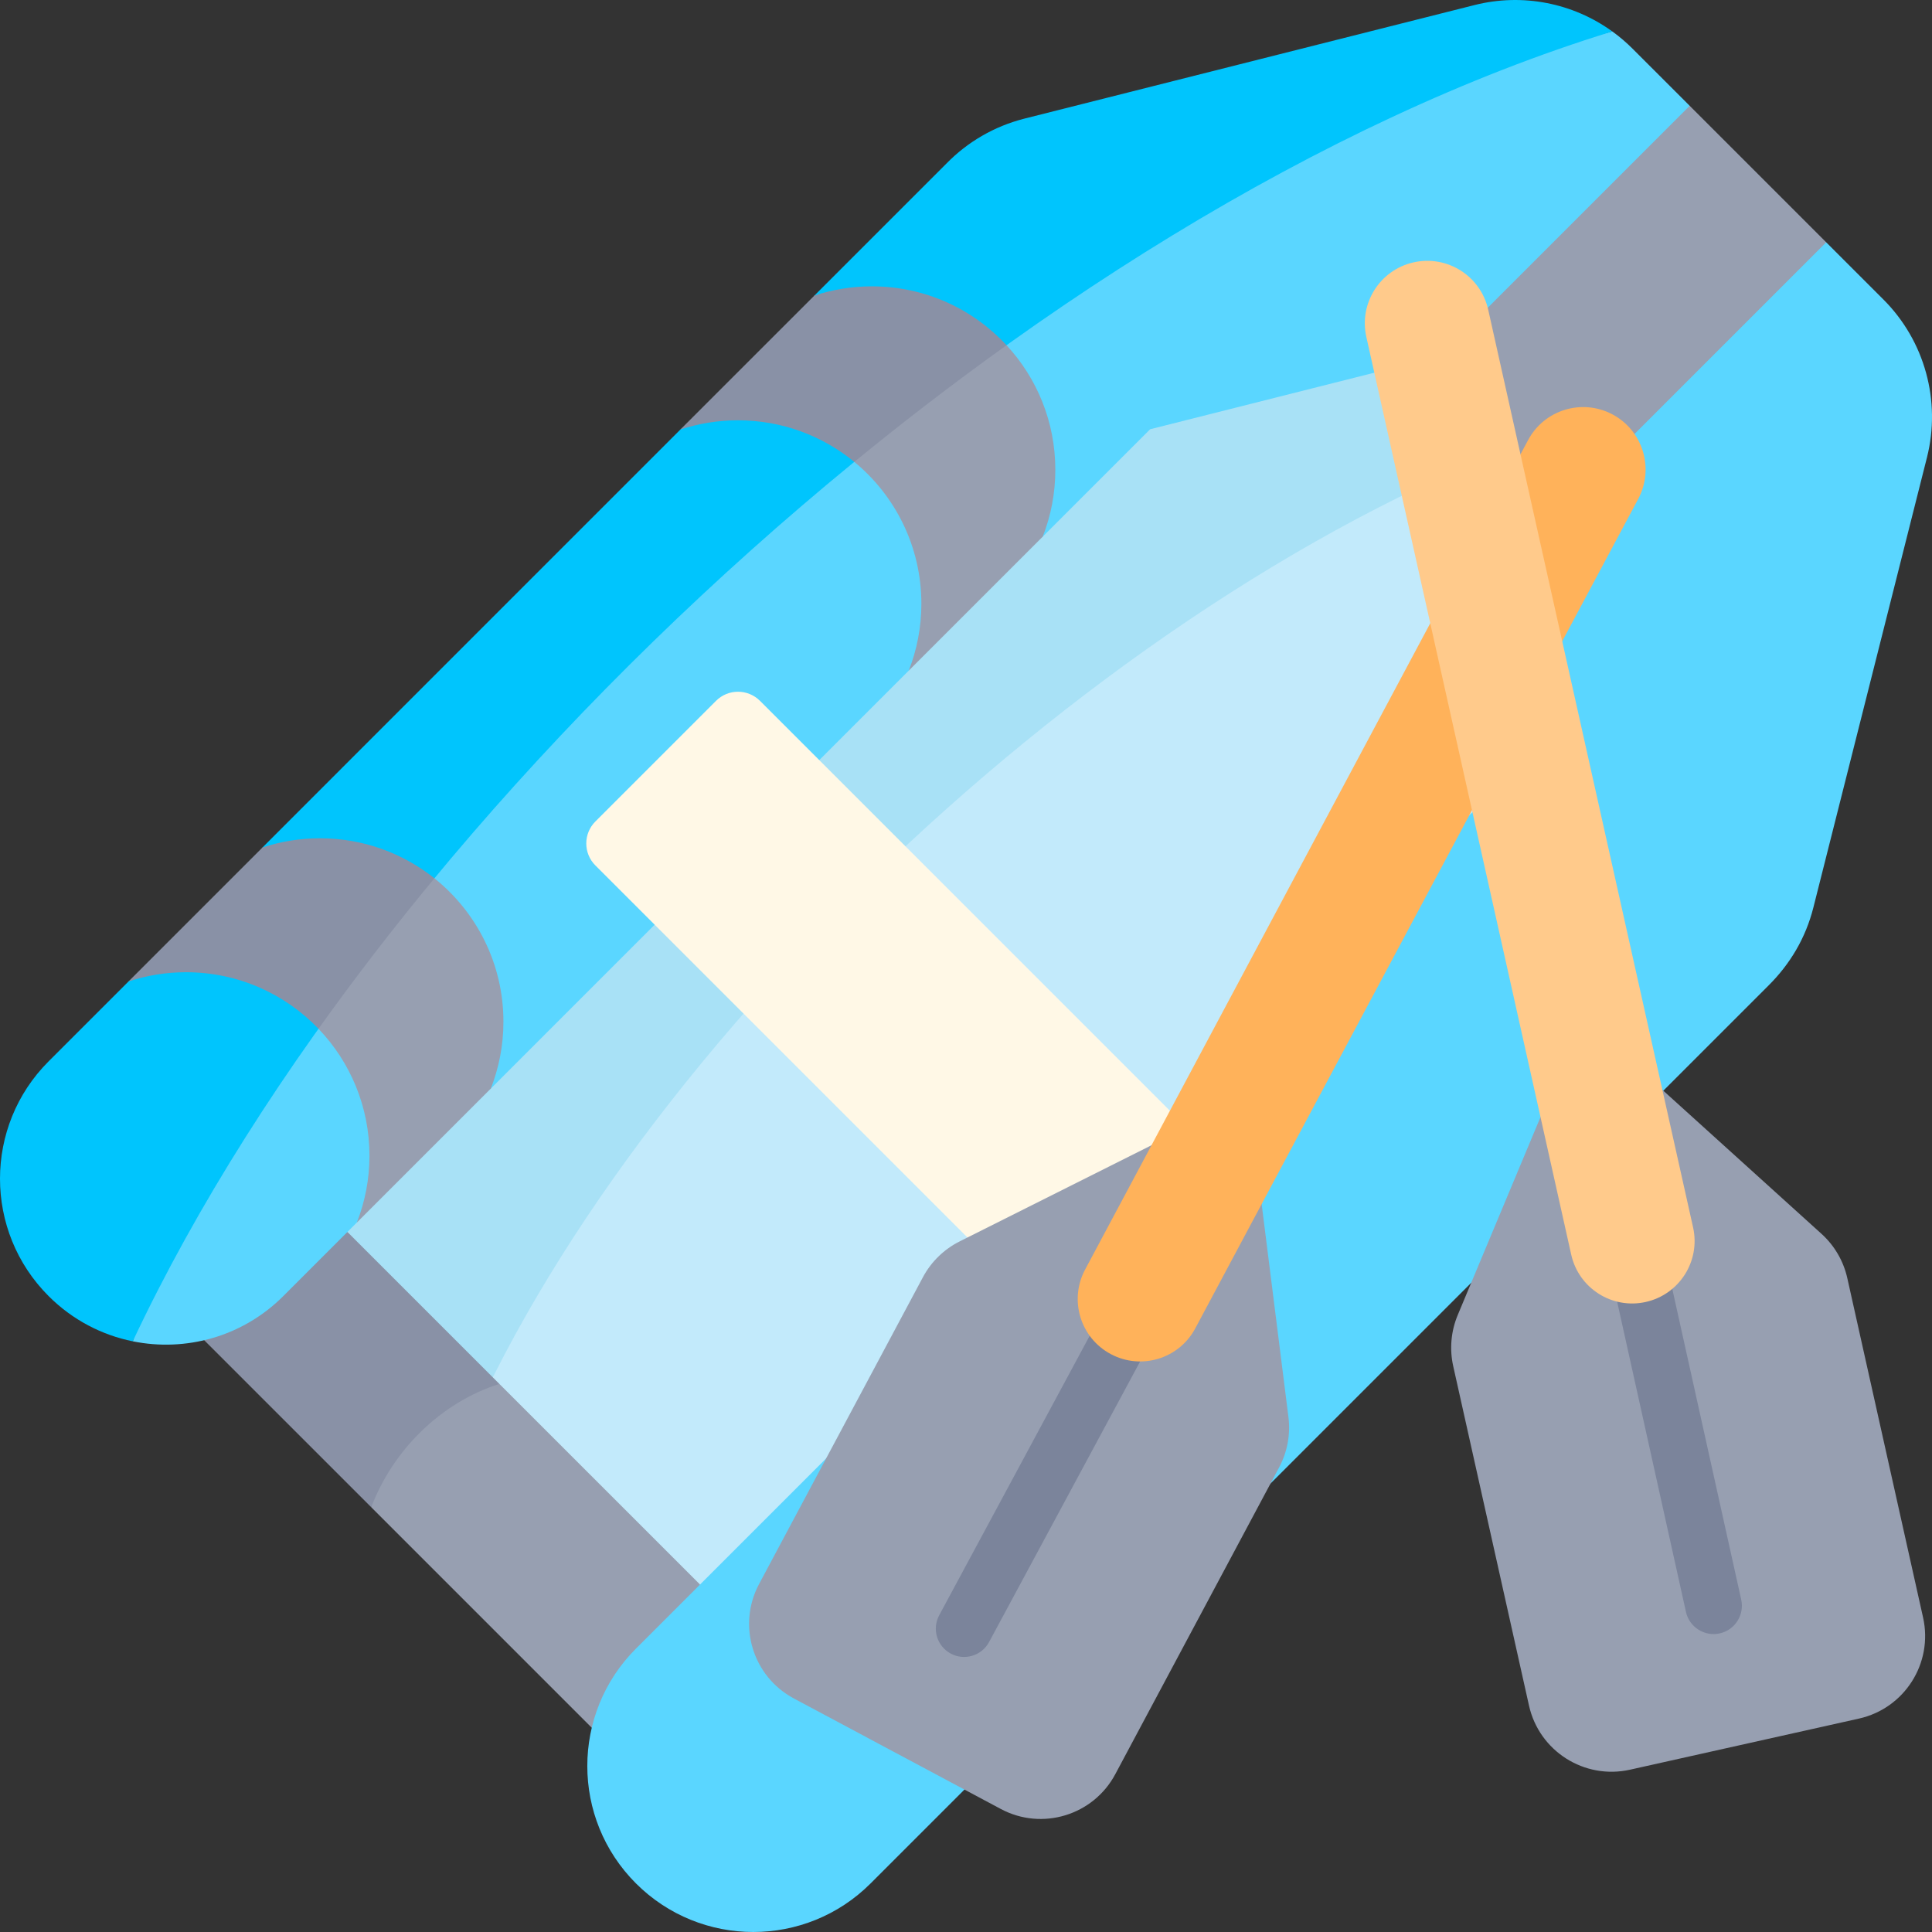
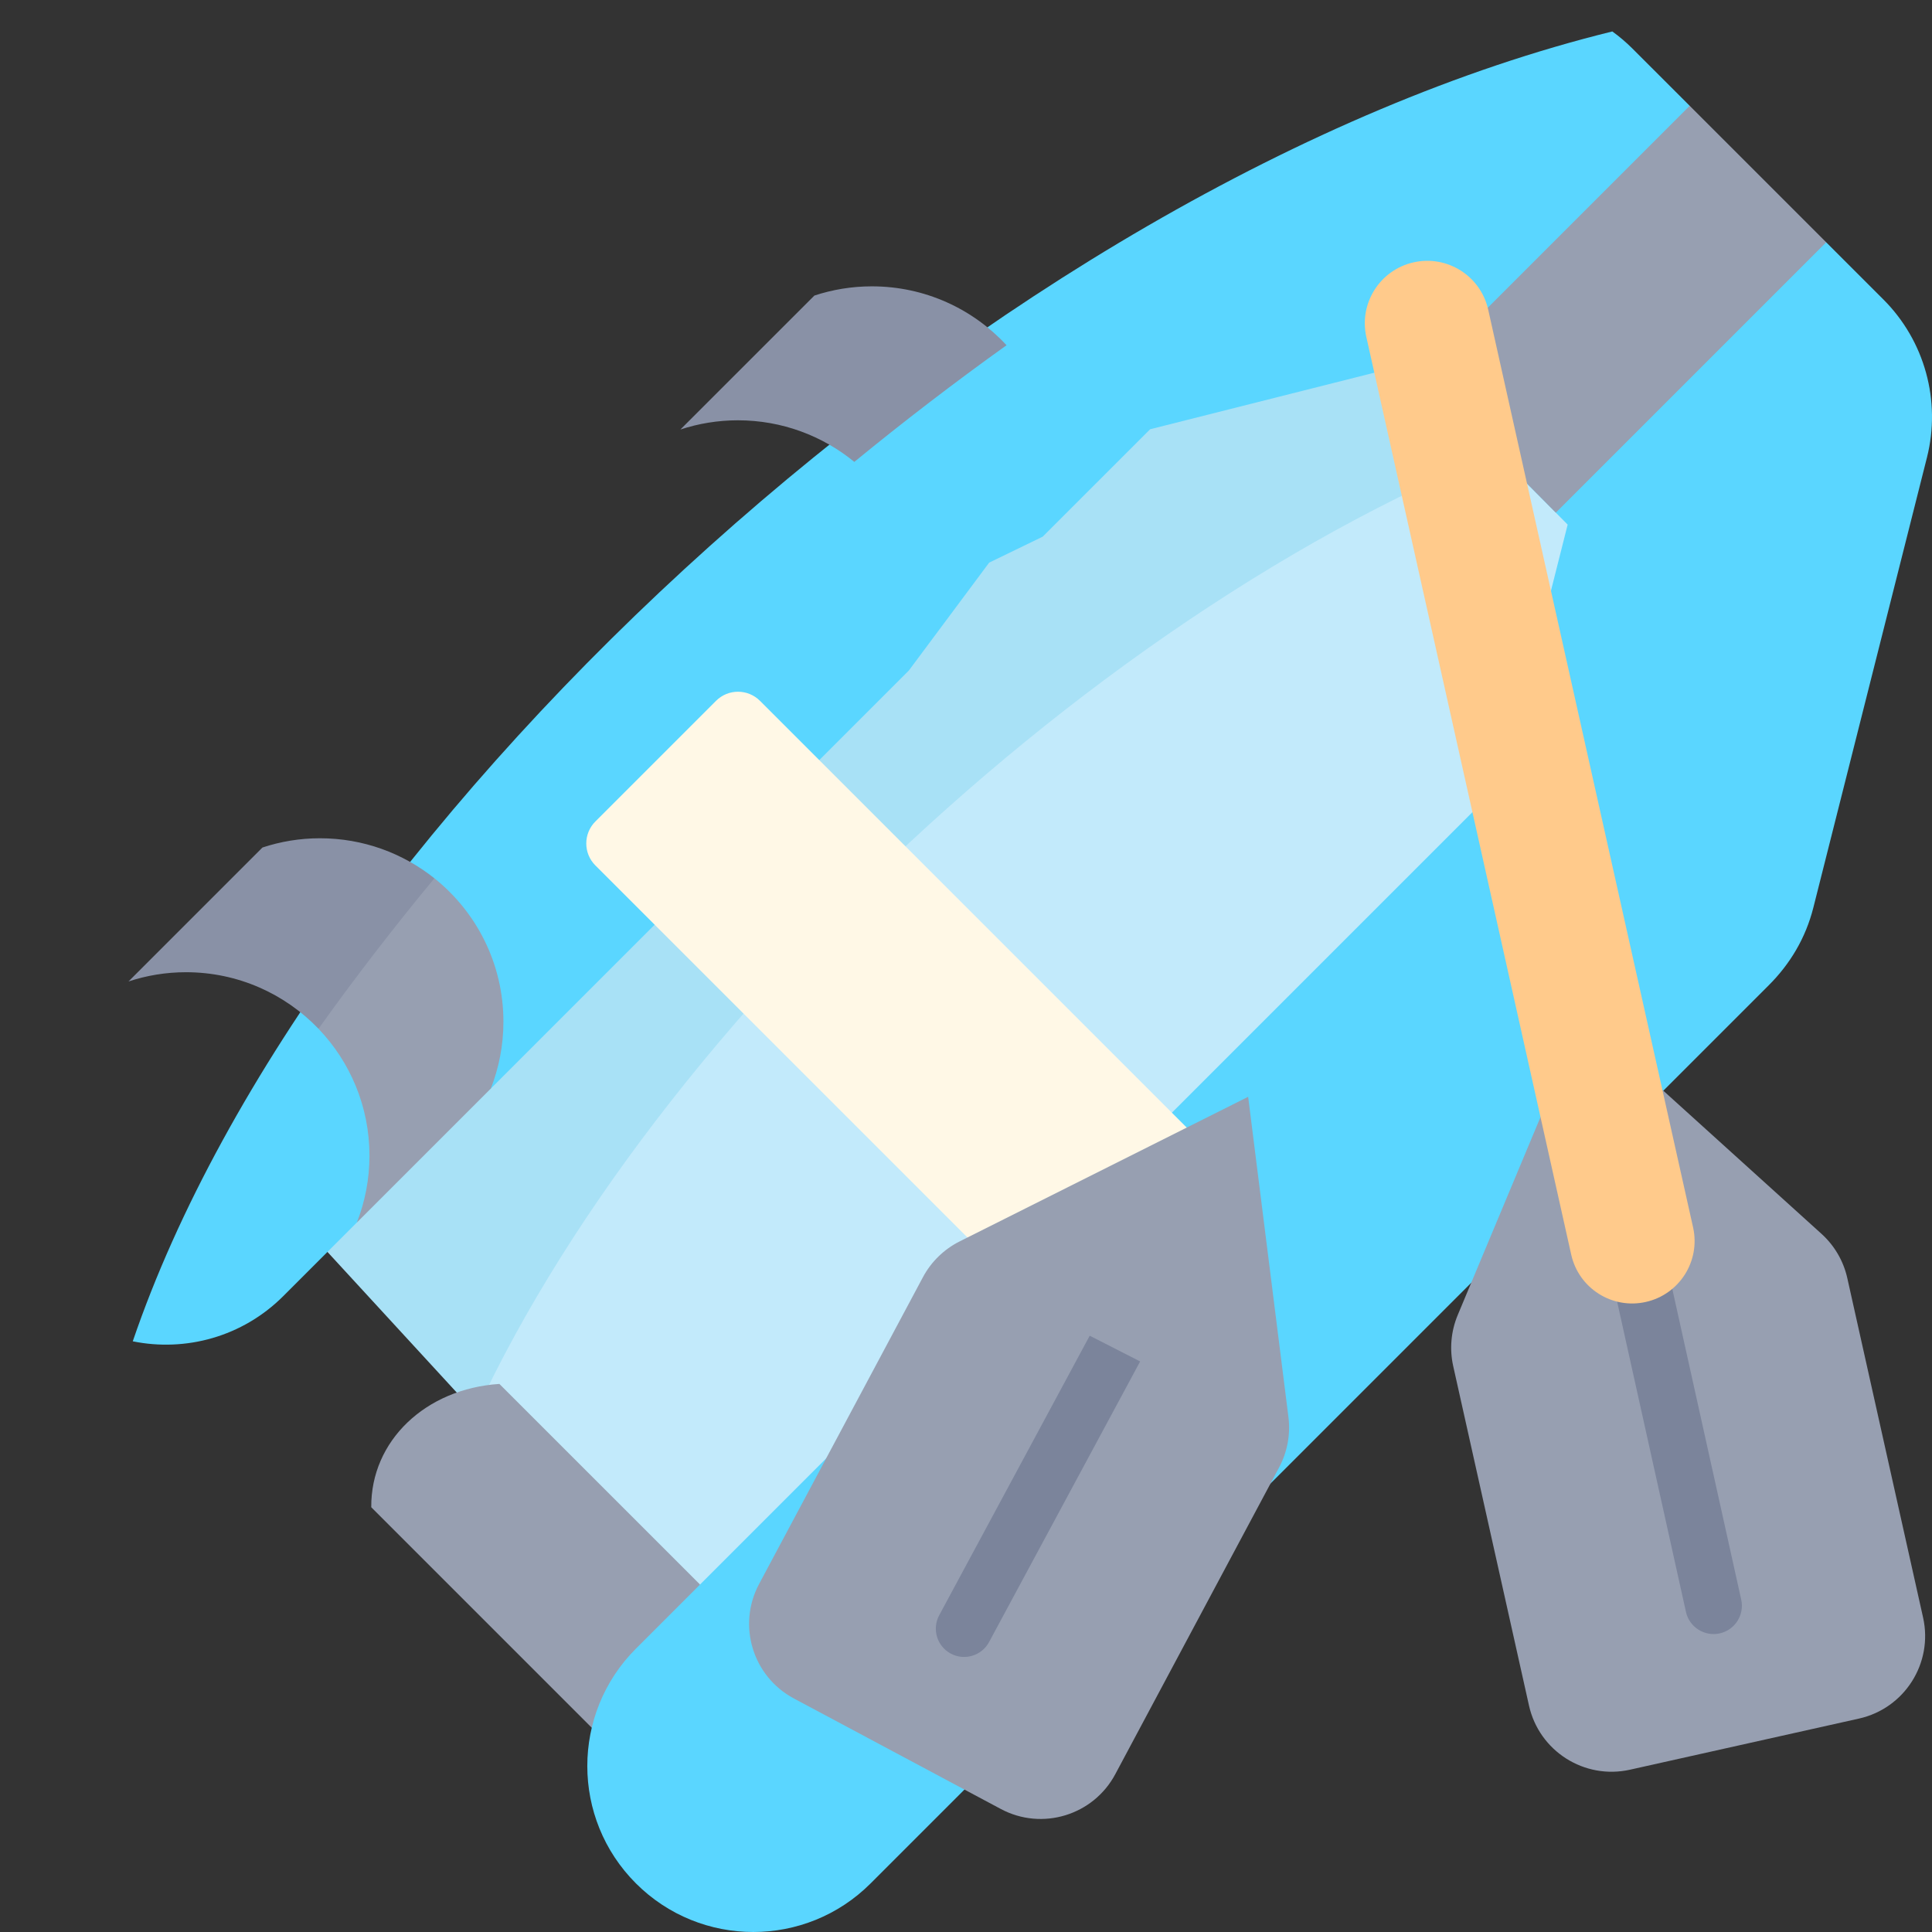
<svg xmlns="http://www.w3.org/2000/svg" id="Capa_1" enable-background="new 0 0 512 512" height="512" viewBox="0 0 512 512" width="512">
  <rect x="0" y="0" width="512" height="512" fill="#333333" stroke="none" />
  <g>
    <path d="m433.752 116.689-15.752 92.551-231.256 231.254-60.709-66.024c39.3-113.397 175.325-237.868 300.485-265.013z" fill="#c2eafb" />
    <path d="m426.52 109.457c-117.647 35.088-249.861 155.578-300.484 265.013l-49.696-54.053 226.413-226.423 92.552-15.751z" fill="#a8e1f6" />
    <g>
      <path d="m185.518 419.922-7.149 25.26-21.541 12.692-58.442-58.442c-.132-17.614 14.403-31.403 33.955-32.677z" fill="#979fb1" />
-       <path d="m132.34 366.754c-15.545 4.935-28.237 17.575-33.955 32.677l-44.267-44.256 12.197-23.746 25.755-4.945z" fill="#8991a6" />
      <path d="m510.665 121.232-30.092 119.233c-2.054 8.159-6.203 15.008-11.816 20.624l-238.034 238.033c-17.173 17.173-45.019 17.173-62.202-.01-17.173-17.173-17.173-45.019 0-62.202l229.72-229.71 17.204-68.177-42.186-42.536-68.456 17.266-28.468 28.464-14.19 6.88-21.31 28.62-110.761 110.764-16.13 9.466-19.371 26.033-19.491 19.491c-10.837 10.837-25.919 14.835-39.899 11.991 47.419-139.109 229.655-307.183 392.099-347.127 1.885 1.36 3.678 2.884 5.347 4.553l15.158 15.154 12.371 24.737 23.799 11.433 15.159 15.153c10.952 10.952 15.33 26.858 11.549 41.867z" fill="#5ad6ff" />
-       <path d="m427.282 8.335c-153.435 47.182-324.755 203.924-392.099 347.128-8.18-1.659-15.968-5.656-22.303-11.991-17.173-17.173-17.173-45.029 0-62.202l21.17-21.17 28.614-21.129 6.886-14.371 110.762-110.775 26-20.018 9.51-15.481 35.092-35.088c5.473-5.57 12.49-9.759 20.614-11.816l119.234-30.082c12.723-3.214 26.084-.556 36.52 6.995z" fill="#00c5fd" />
      <g>
        <path d="m133.412 270.773c0 6.253-1.195 12.218-3.338 17.709l-35.5 35.5c2.143-5.481 3.338-11.456 3.338-17.709 0-13.052-5.141-24.899-13.506-33.635 3.842-15.454 17.237-31.119 30.72-39.878 11.146 8.92 18.286 22.632 18.286 38.013z" fill="#979fb1" />
        <path d="m115.126 232.759c-10.879 13.135-21.15 26.465-30.72 39.878-8.859-9.241-21.314-14.989-35.119-14.989-5.326 0-10.446.865-15.236 2.452l35.5-35.5c4.801-1.587 9.91-2.452 15.236-2.452 11.476 0 22.015 3.977 30.339 10.611z" fill="#8991a6" />
      </g>
      <g>
-         <path d="m279.674 124.508c0 6.253-1.185 12.218-3.338 17.709l-35.5 35.5c2.143-5.491 3.338-11.456 3.338-17.709 0-15.154-6.923-28.67-17.771-37.601 5.784-11.432 22.358-24.599 40.342-30.916 8.025 8.664 12.929 20.264 12.929 33.017z" fill="#979fb1" />
-       </g>
+         </g>
      <path d="m266.745 91.491c-13.681 9.787-27.156 20.119-40.342 30.916-8.406-6.892-19.151-11.023-30.854-11.023-5.326 0-10.436.865-15.236 2.442l35.51-35.5c4.79-1.576 9.91-2.442 15.226-2.442 14.113 0 26.816 6.006 35.696 15.607z" fill="#8991a6" />
      <path d="m447.787 28.042-71.498 71.497 36.018 36.324 71.651-71.651z" fill="#979fb1" />
      <path d="m332.094 316.421-43.621 43.621-130.69-130.689c-3.219-3.218-3.219-8.437 0-11.655l31.966-31.966c3.219-3.218 8.437-3.218 11.655 0z" fill="#fff8e6" />
    </g>
    <g>
      <g>
        <path d="m338.98 388.878-43.42 81.305c-5.833 10.921-19.414 15.047-30.336 9.214l-54.844-29.288c-10.922-5.832-15.047-19.414-9.214-30.336l43.42-81.305c2.184-4.09 5.584-7.403 9.729-9.481l76.459-38.325 10.674 84.857c.579 4.602-.284 9.269-2.468 13.359z" fill="#979fb1" />
        <path d="m288.788 353.974-39.886 74.08c-1.964 3.647-.6 8.196 3.048 10.159 3.575 1.946 8.186.634 10.159-3.048l40.042-74.37z" fill="#7b849b" />
-         <path d="m434.146 132.225-117.393 219.82c-4.305 8.061-14.33 11.106-22.391 6.801s-11.106-14.33-6.801-22.391l117.393-219.82c4.305-8.061 14.33-11.106 22.391-6.801 8.061 4.305 11.106 14.33 6.801 22.391z" fill="#ffb25a" />
      </g>
    </g>
    <g>
      <g>
        <path d="m489.556 338.719 20.084 89.958c2.698 12.084-4.911 24.067-16.995 26.764l-60.68 13.547c-12.084 2.698-24.067-4.911-26.765-16.995l-20.084-89.958c-1.01-4.526-.592-9.254 1.196-13.532l32.989-78.907 63.417 57.385c3.439 3.111 5.828 7.212 6.838 11.738z" fill="#979fb1" />
        <path d="m461.441 423.92-18.271-82.366-14.616 3.378 18.242 82.236c.88 4.072 5.007 6.604 8.946 5.698 4.045-.897 6.596-4.903 5.699-8.946z" fill="#7b849b" />
        <path d="m394.389 82.066 54.299 243.215c1.991 8.919-3.625 17.764-12.544 19.755s-17.764-3.625-19.755-12.544l-54.299-243.215c-1.991-8.919 3.625-17.764 12.544-19.755s17.764 3.625 19.755 12.544z" fill="#ffca8b" />
      </g>
    </g>
  </g>
</svg>